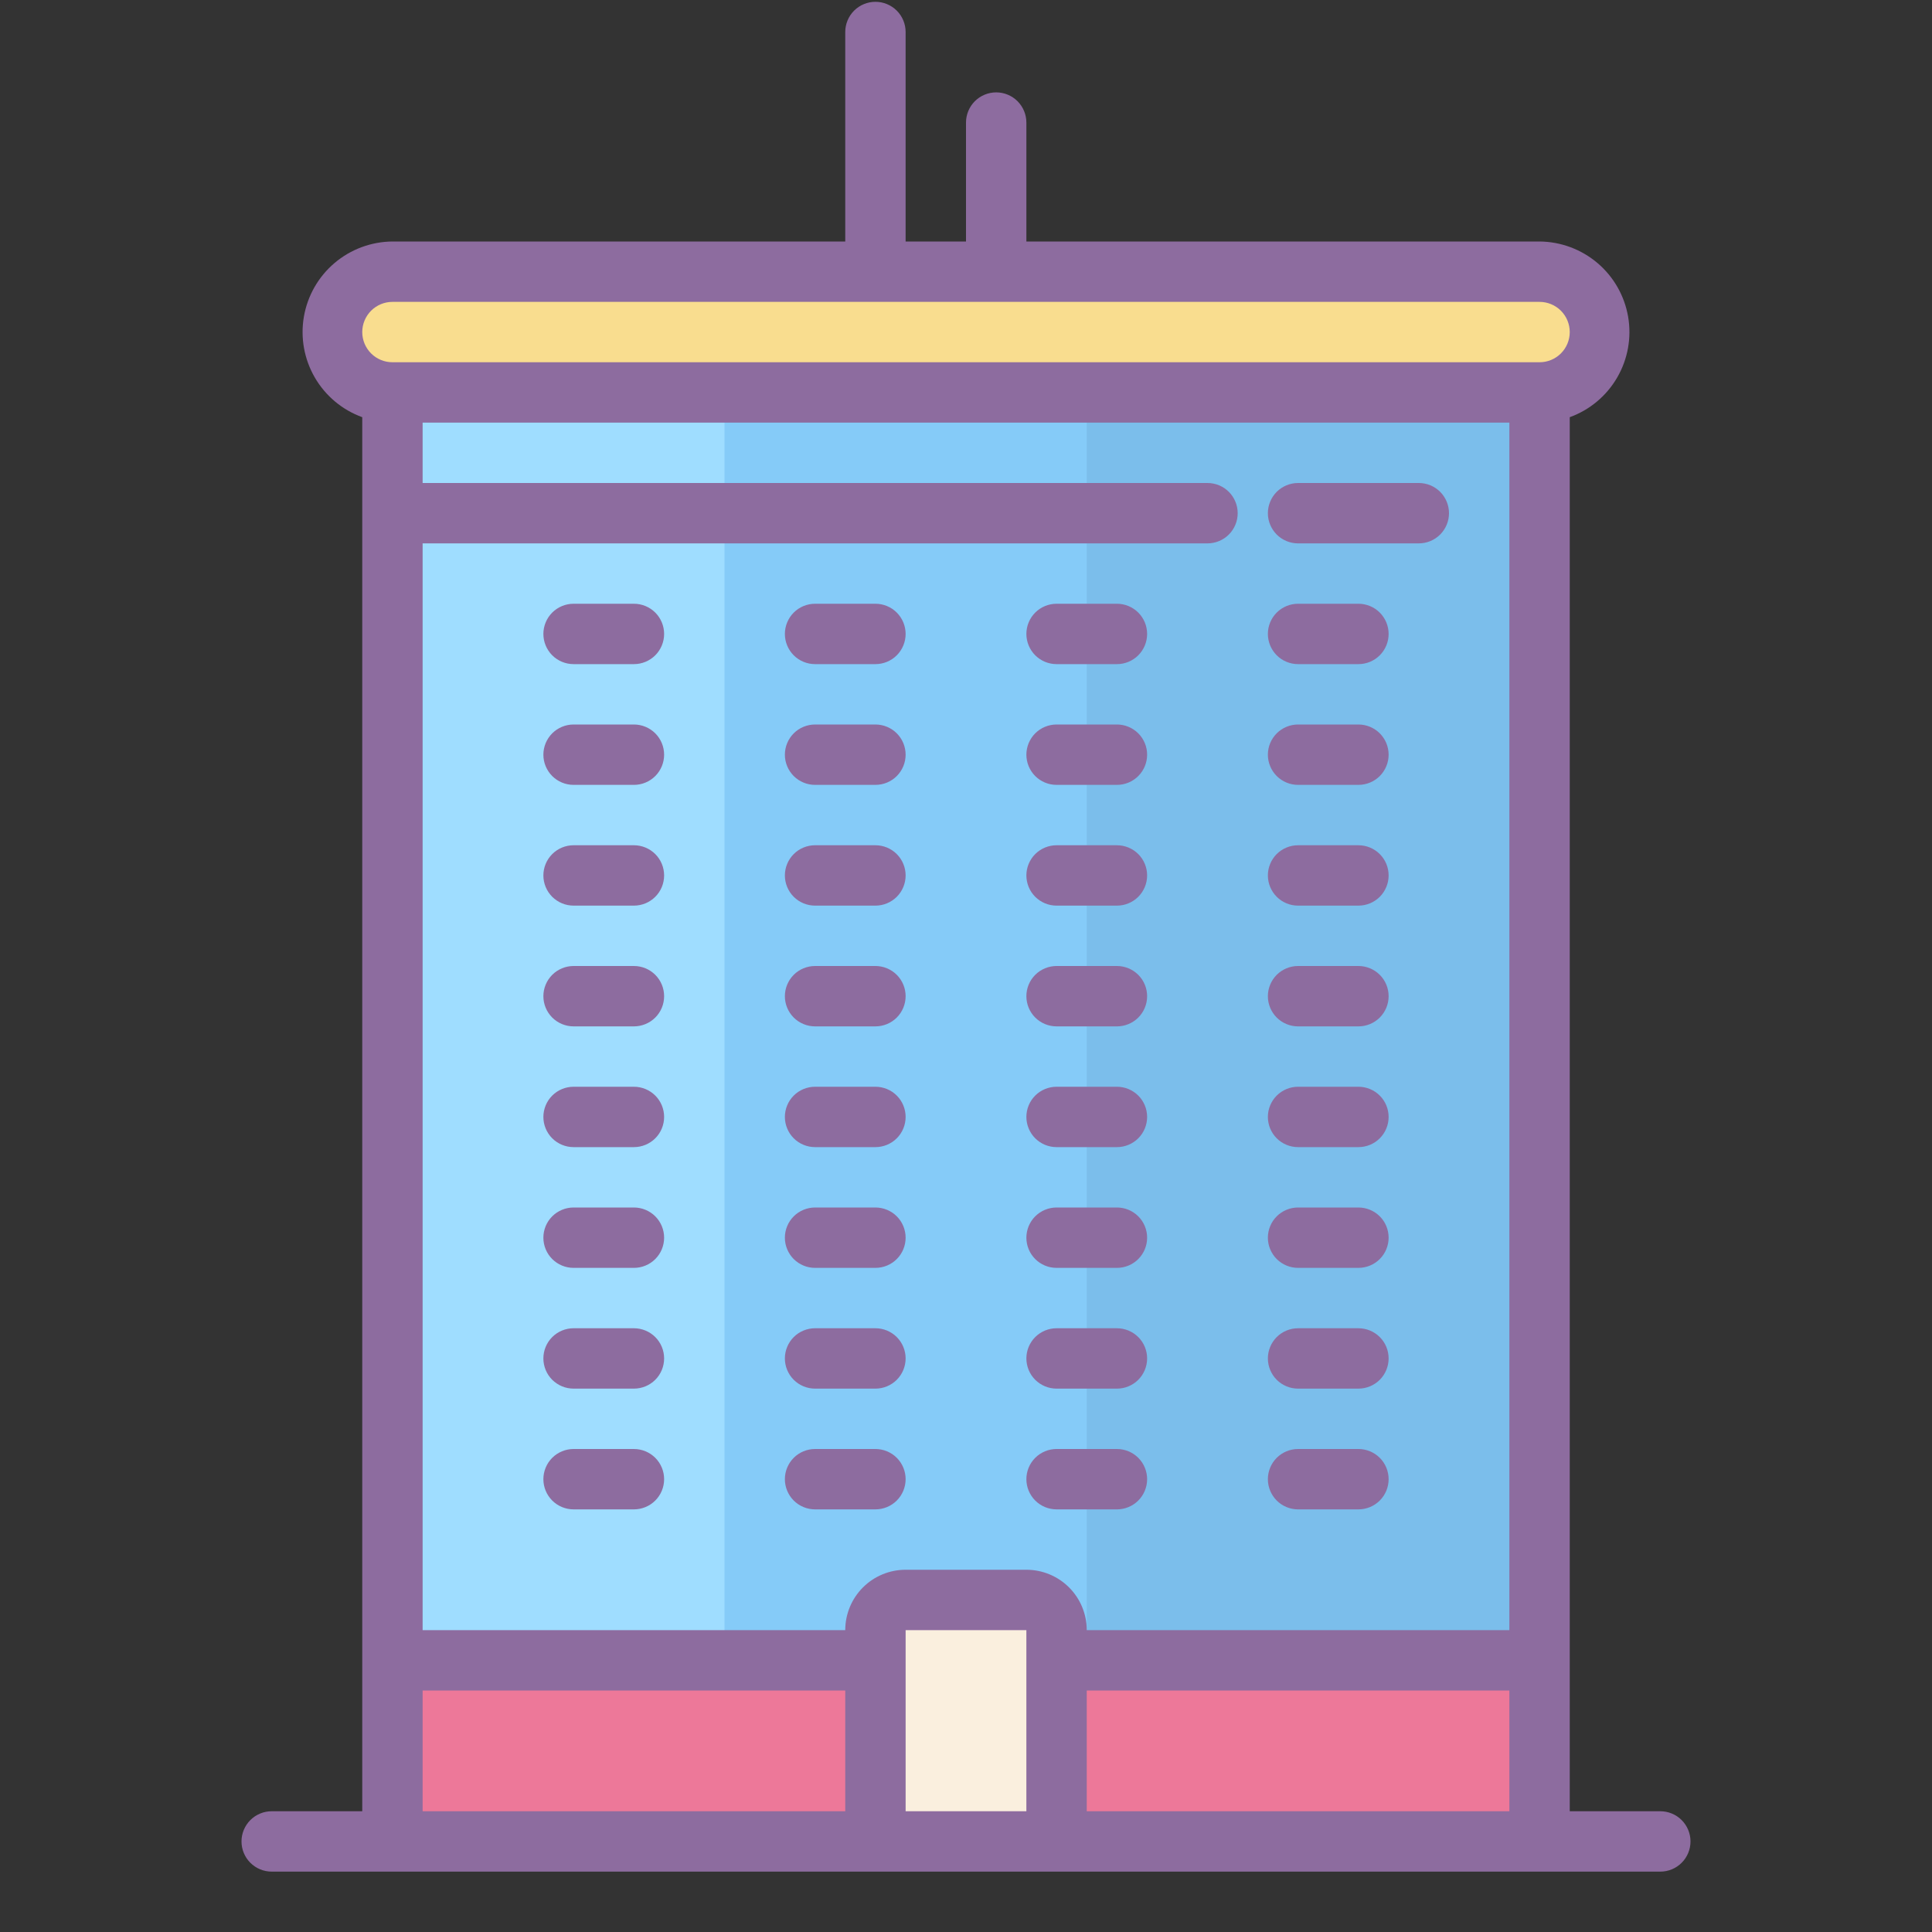
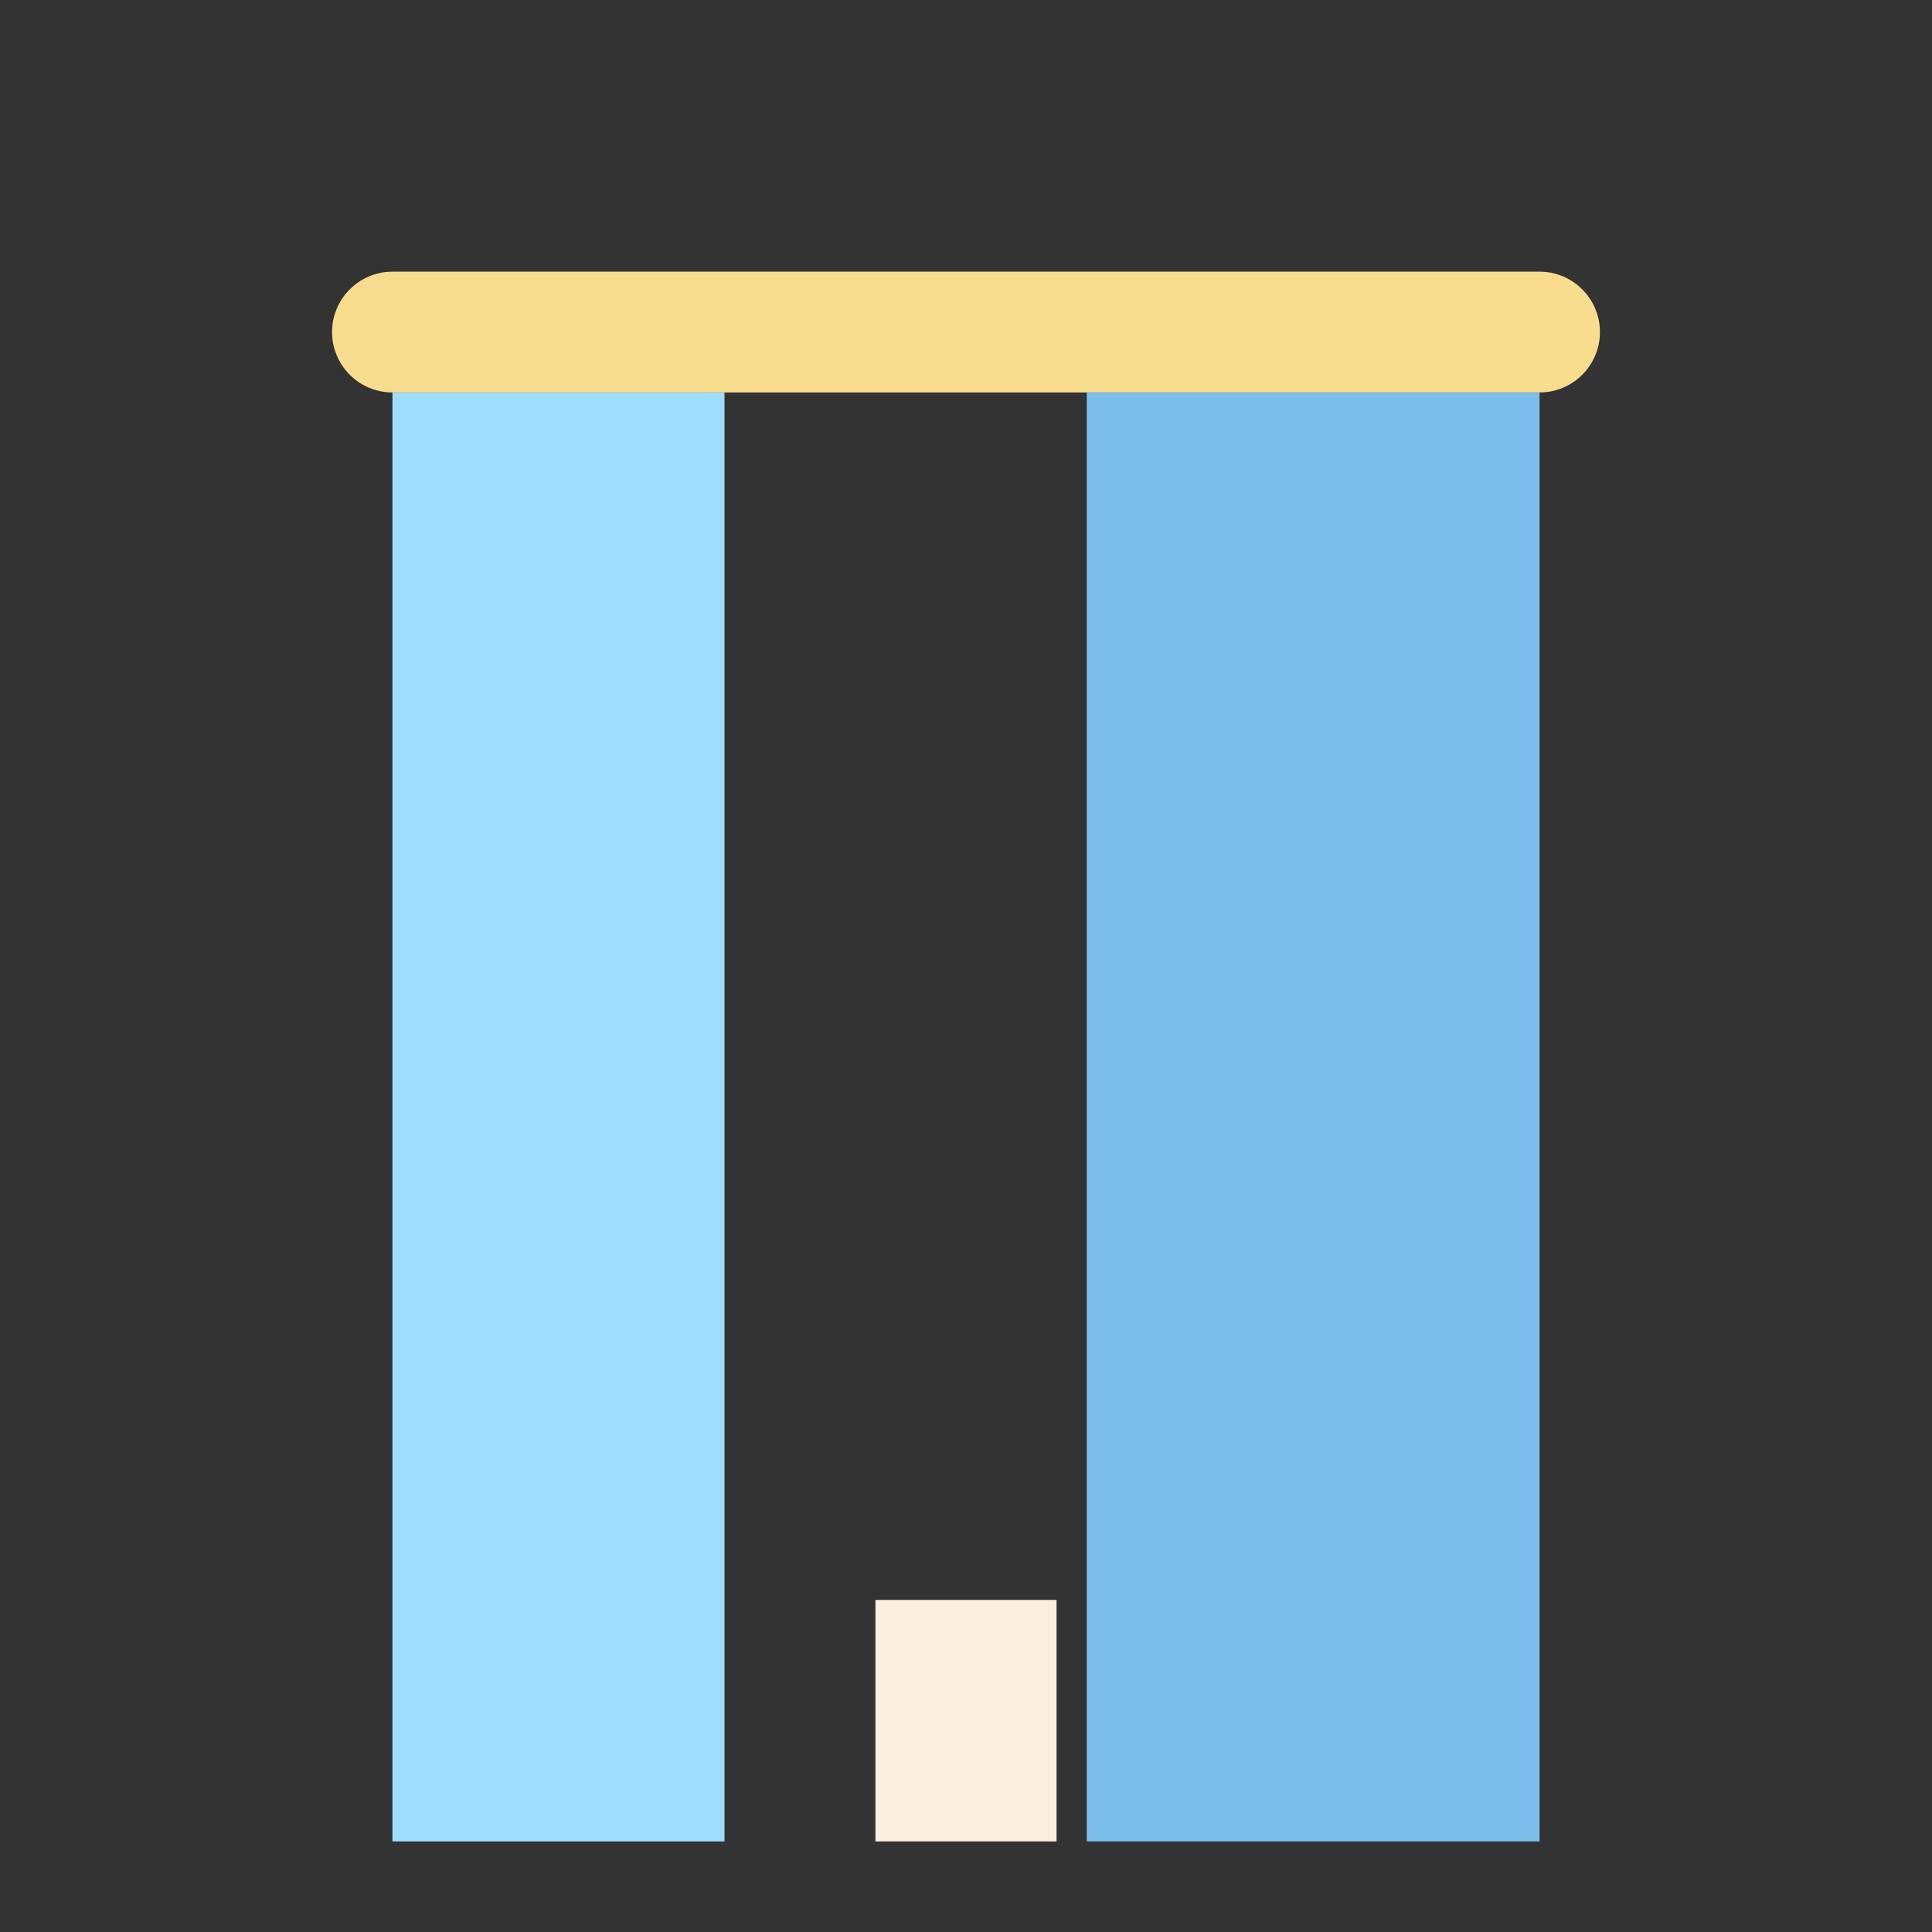
<svg xmlns="http://www.w3.org/2000/svg" width="80" height="80" viewBox="0 0 80 80" fill="none">
  <rect x="0" y="0" width="80" height="80" fill="#333333" stroke="none" />
-   <path d="M16.25 16.25H63.75V76.25H16.25V16.25Z" fill="#85CBF8" />
  <path d="M45 16.25H63.75V76.25H45V16.25Z" fill="#7BBEEB" />
  <path d="M16.25 16.25H30V76.25H16.25V16.25Z" fill="#9FDDFF" />
  <path d="M63.75 11.25H16.25C14.869 11.25 13.75 12.369 13.75 13.75C13.75 15.131 14.869 16.25 16.25 16.25H63.75C65.131 16.25 66.25 15.131 66.25 13.75C66.25 12.369 65.131 11.25 63.75 11.25Z" fill="#F9DD8F" />
-   <path d="M16.25 68.75H63.75V76.25H16.25V68.75Z" fill="#ED7899" />
  <path d="M36.25 66.25H43.75V76.25H36.25V66.25Z" fill="#FAEFDE" />
-   <path d="M68.75 75H65V17.275C65.827 16.975 66.522 16.394 66.963 15.634C67.405 14.873 67.566 13.982 67.417 13.115C67.268 12.248 66.819 11.461 66.149 10.892C65.478 10.323 64.629 10.007 63.75 10H42.5V5.075C42.5 4.744 42.368 4.426 42.134 4.191C41.9 3.957 41.581 3.825 41.25 3.825C40.919 3.825 40.6 3.957 40.366 4.191C40.132 4.426 40 4.744 40 5.075V10H37.5V1.325C37.5 0.994 37.368 0.676 37.134 0.441C36.9 0.207 36.581 0.075 36.25 0.075C35.919 0.075 35.6 0.207 35.366 0.441C35.132 0.676 35 0.994 35 1.325V10H16.25C15.371 10.007 14.521 10.323 13.851 10.892C13.181 11.461 12.732 12.248 12.583 13.115C12.434 13.982 12.595 14.873 13.037 15.634C13.478 16.394 14.173 16.975 15 17.275V75H11.25C10.918 75 10.601 75.132 10.366 75.366C10.132 75.601 10 75.918 10 76.25C10 76.582 10.132 76.9 10.366 77.134C10.601 77.368 10.918 77.5 11.25 77.5H68.75C69.082 77.5 69.4 77.368 69.634 77.134C69.868 76.9 70 76.582 70 76.25C70 75.918 69.868 75.601 69.634 75.366C69.4 75.132 69.082 75 68.75 75ZM42.5 75H37.5V67.5H42.5V75ZM42.5 65H37.5C36.837 65 36.201 65.263 35.732 65.732C35.263 66.201 35 66.837 35 67.5H17.5V22.5H50C50.331 22.5 50.65 22.368 50.884 22.134C51.118 21.899 51.25 21.582 51.25 21.25C51.25 20.919 51.118 20.601 50.884 20.366C50.65 20.132 50.331 20 50 20H17.5V17.5H62.5V67.5H45C45 66.837 44.737 66.201 44.268 65.732C43.799 65.263 43.163 65 42.5 65ZM16.25 12.5H63.75C64.082 12.5 64.4 12.632 64.634 12.866C64.868 13.101 65 13.419 65 13.75C65 14.082 64.868 14.399 64.634 14.634C64.4 14.868 64.082 15 63.75 15H16.25C15.918 15 15.601 14.868 15.366 14.634C15.132 14.399 15 14.082 15 13.75C15 13.419 15.132 13.101 15.366 12.866C15.601 12.632 15.918 12.5 16.25 12.5ZM17.5 70H35V75H17.5V70ZM45 75V70H62.5V75H45Z" fill="#8D6C9F" />
-   <path d="M53.75 22.5H58.75C59.081 22.5 59.4 22.368 59.634 22.134C59.868 21.899 60 21.581 60 21.25C60 20.919 59.868 20.601 59.634 20.366C59.4 20.132 59.081 20 58.75 20H53.75C53.419 20 53.1 20.132 52.866 20.366C52.632 20.601 52.5 20.919 52.5 21.25C52.5 21.581 52.632 21.899 52.866 22.134C53.1 22.368 53.419 22.5 53.75 22.5ZM26.25 35H23.75C23.419 35 23.101 35.132 22.866 35.366C22.632 35.6 22.5 35.919 22.5 36.25C22.5 36.581 22.632 36.9 22.866 37.134C23.101 37.368 23.419 37.5 23.75 37.5H26.25C26.581 37.5 26.899 37.368 27.134 37.134C27.368 36.9 27.5 36.581 27.5 36.25C27.5 35.919 27.368 35.6 27.134 35.366C26.899 35.132 26.581 35 26.25 35ZM26.25 25H23.75C23.419 25 23.101 25.132 22.866 25.366C22.632 25.601 22.5 25.919 22.5 26.25C22.5 26.581 22.632 26.899 22.866 27.134C23.101 27.368 23.419 27.5 23.75 27.5H26.25C26.581 27.5 26.899 27.368 27.134 27.134C27.368 26.899 27.5 26.581 27.5 26.25C27.5 25.919 27.368 25.601 27.134 25.366C26.899 25.132 26.581 25 26.25 25ZM26.25 30H23.75C23.419 30 23.101 30.132 22.866 30.366C22.632 30.601 22.5 30.919 22.5 31.25C22.5 31.581 22.632 31.899 22.866 32.134C23.101 32.368 23.419 32.5 23.75 32.5H26.25C26.581 32.5 26.899 32.368 27.134 32.134C27.368 31.899 27.5 31.581 27.5 31.25C27.5 30.919 27.368 30.601 27.134 30.366C26.899 30.132 26.581 30 26.25 30ZM36.25 35H33.75C33.419 35 33.1 35.132 32.866 35.366C32.632 35.6 32.5 35.919 32.5 36.25C32.5 36.581 32.632 36.9 32.866 37.134C33.1 37.368 33.419 37.5 33.75 37.5H36.25C36.581 37.5 36.9 37.368 37.134 37.134C37.368 36.9 37.5 36.581 37.5 36.25C37.5 35.919 37.368 35.6 37.134 35.366C36.9 35.132 36.581 35 36.25 35ZM36.25 25H33.75C33.419 25 33.1 25.132 32.866 25.366C32.632 25.601 32.5 25.919 32.5 26.25C32.5 26.581 32.632 26.899 32.866 27.134C33.1 27.368 33.419 27.5 33.75 27.5H36.25C36.581 27.5 36.9 27.368 37.134 27.134C37.368 26.899 37.5 26.581 37.5 26.25C37.5 25.919 37.368 25.601 37.134 25.366C36.9 25.132 36.581 25 36.25 25ZM36.25 30H33.75C33.419 30 33.1 30.132 32.866 30.366C32.632 30.601 32.5 30.919 32.5 31.25C32.5 31.581 32.632 31.899 32.866 32.134C33.1 32.368 33.419 32.5 33.75 32.5H36.25C36.581 32.5 36.9 32.368 37.134 32.134C37.368 31.899 37.5 31.581 37.5 31.25C37.5 30.919 37.368 30.601 37.134 30.366C36.9 30.132 36.581 30 36.25 30ZM43.75 37.5H46.25C46.581 37.5 46.9 37.368 47.134 37.134C47.368 36.9 47.5 36.581 47.5 36.25C47.5 35.919 47.368 35.6 47.134 35.366C46.9 35.132 46.581 35 46.25 35H43.75C43.419 35 43.1 35.132 42.866 35.366C42.632 35.6 42.5 35.919 42.5 36.25C42.5 36.581 42.632 36.9 42.866 37.134C43.1 37.368 43.419 37.5 43.75 37.5ZM43.75 27.5H46.25C46.581 27.5 46.9 27.368 47.134 27.134C47.368 26.899 47.5 26.581 47.5 26.25C47.5 25.919 47.368 25.601 47.134 25.366C46.9 25.132 46.581 25 46.25 25H43.75C43.419 25 43.1 25.132 42.866 25.366C42.632 25.601 42.5 25.919 42.5 26.25C42.5 26.581 42.632 26.899 42.866 27.134C43.1 27.368 43.419 27.5 43.75 27.5ZM43.75 32.5H46.25C46.581 32.5 46.9 32.368 47.134 32.134C47.368 31.899 47.5 31.581 47.5 31.25C47.5 30.919 47.368 30.601 47.134 30.366C46.9 30.132 46.581 30 46.25 30H43.75C43.419 30 43.1 30.132 42.866 30.366C42.632 30.601 42.5 30.919 42.5 31.25C42.5 31.581 42.632 31.899 42.866 32.134C43.1 32.368 43.419 32.5 43.75 32.5ZM53.75 37.5H56.25C56.581 37.5 56.9 37.368 57.134 37.134C57.368 36.9 57.5 36.581 57.5 36.25C57.5 35.919 57.368 35.6 57.134 35.366C56.9 35.132 56.581 35 56.25 35H53.75C53.419 35 53.1 35.132 52.866 35.366C52.632 35.6 52.5 35.919 52.5 36.25C52.5 36.581 52.632 36.9 52.866 37.134C53.1 37.368 53.419 37.5 53.75 37.5ZM53.75 27.5H56.25C56.581 27.5 56.9 27.368 57.134 27.134C57.368 26.899 57.5 26.581 57.5 26.25C57.5 25.919 57.368 25.601 57.134 25.366C56.9 25.132 56.581 25 56.25 25H53.75C53.419 25 53.1 25.132 52.866 25.366C52.632 25.601 52.5 25.919 52.5 26.25C52.5 26.581 52.632 26.899 52.866 27.134C53.1 27.368 53.419 27.5 53.75 27.5ZM53.75 32.5H56.25C56.581 32.5 56.9 32.368 57.134 32.134C57.368 31.899 57.5 31.581 57.5 31.25C57.5 30.919 57.368 30.601 57.134 30.366C56.9 30.132 56.581 30 56.25 30H53.75C53.419 30 53.1 30.132 52.866 30.366C52.632 30.601 52.5 30.919 52.5 31.25C52.5 31.581 52.632 31.899 52.866 32.134C53.1 32.368 53.419 32.5 53.75 32.5ZM26.25 50H23.75C23.419 50 23.101 50.132 22.866 50.366C22.632 50.6 22.5 50.919 22.5 51.25C22.5 51.581 22.632 51.9 22.866 52.134C23.101 52.368 23.419 52.5 23.75 52.5H26.25C26.581 52.5 26.899 52.368 27.134 52.134C27.368 51.9 27.5 51.581 27.5 51.25C27.5 50.919 27.368 50.6 27.134 50.366C26.899 50.132 26.581 50 26.25 50ZM26.25 40H23.75C23.419 40 23.101 40.132 22.866 40.366C22.632 40.6 22.5 40.919 22.5 41.25C22.5 41.581 22.632 41.9 22.866 42.134C23.101 42.368 23.419 42.5 23.75 42.5H26.25C26.581 42.5 26.899 42.368 27.134 42.134C27.368 41.9 27.5 41.581 27.5 41.25C27.5 40.919 27.368 40.6 27.134 40.366C26.899 40.132 26.581 40 26.25 40ZM26.25 45H23.75C23.419 45 23.101 45.132 22.866 45.366C22.632 45.6 22.5 45.919 22.5 46.25C22.5 46.581 22.632 46.9 22.866 47.134C23.101 47.368 23.419 47.5 23.75 47.5H26.25C26.581 47.5 26.899 47.368 27.134 47.134C27.368 46.9 27.5 46.581 27.5 46.25C27.5 45.919 27.368 45.6 27.134 45.366C26.899 45.132 26.581 45 26.25 45ZM36.25 50H33.75C33.419 50 33.1 50.132 32.866 50.366C32.632 50.6 32.5 50.919 32.5 51.25C32.5 51.581 32.632 51.9 32.866 52.134C33.1 52.368 33.419 52.5 33.75 52.5H36.25C36.581 52.5 36.9 52.368 37.134 52.134C37.368 51.9 37.5 51.581 37.5 51.25C37.5 50.919 37.368 50.6 37.134 50.366C36.9 50.132 36.581 50 36.25 50ZM36.25 40H33.75C33.419 40 33.1 40.132 32.866 40.366C32.632 40.6 32.5 40.919 32.5 41.25C32.5 41.581 32.632 41.9 32.866 42.134C33.1 42.368 33.419 42.5 33.75 42.5H36.25C36.581 42.5 36.9 42.368 37.134 42.134C37.368 41.9 37.5 41.581 37.5 41.25C37.5 40.919 37.368 40.6 37.134 40.366C36.9 40.132 36.581 40 36.25 40ZM36.25 45H33.75C33.419 45 33.1 45.132 32.866 45.366C32.632 45.6 32.5 45.919 32.5 46.25C32.5 46.581 32.632 46.9 32.866 47.134C33.1 47.368 33.419 47.5 33.75 47.5H36.25C36.581 47.5 36.9 47.368 37.134 47.134C37.368 46.9 37.5 46.581 37.5 46.25C37.5 45.919 37.368 45.6 37.134 45.366C36.9 45.132 36.581 45 36.25 45ZM43.75 52.5H46.25C46.581 52.5 46.9 52.368 47.134 52.134C47.368 51.9 47.5 51.581 47.5 51.25C47.5 50.919 47.368 50.6 47.134 50.366C46.9 50.132 46.581 50 46.25 50H43.75C43.419 50 43.1 50.132 42.866 50.366C42.632 50.6 42.5 50.919 42.5 51.25C42.5 51.581 42.632 51.9 42.866 52.134C43.1 52.368 43.419 52.5 43.75 52.5ZM43.75 42.5H46.25C46.581 42.5 46.9 42.368 47.134 42.134C47.368 41.9 47.5 41.581 47.5 41.25C47.5 40.919 47.368 40.6 47.134 40.366C46.9 40.132 46.581 40 46.25 40H43.75C43.419 40 43.1 40.132 42.866 40.366C42.632 40.6 42.5 40.919 42.5 41.25C42.5 41.581 42.632 41.9 42.866 42.134C43.1 42.368 43.419 42.5 43.75 42.5ZM43.75 47.5H46.25C46.581 47.5 46.9 47.368 47.134 47.134C47.368 46.9 47.5 46.581 47.5 46.25C47.5 45.919 47.368 45.6 47.134 45.366C46.9 45.132 46.581 45 46.25 45H43.75C43.419 45 43.1 45.132 42.866 45.366C42.632 45.6 42.5 45.919 42.5 46.25C42.5 46.581 42.632 46.9 42.866 47.134C43.1 47.368 43.419 47.5 43.75 47.5ZM53.75 52.5H56.25C56.581 52.5 56.9 52.368 57.134 52.134C57.368 51.9 57.5 51.581 57.5 51.25C57.5 50.919 57.368 50.6 57.134 50.366C56.9 50.132 56.581 50 56.25 50H53.75C53.419 50 53.1 50.132 52.866 50.366C52.632 50.6 52.5 50.919 52.5 51.25C52.5 51.581 52.632 51.9 52.866 52.134C53.1 52.368 53.419 52.5 53.75 52.5ZM53.75 42.5H56.25C56.581 42.5 56.9 42.368 57.134 42.134C57.368 41.9 57.5 41.581 57.5 41.25C57.5 40.919 57.368 40.6 57.134 40.366C56.9 40.132 56.581 40 56.25 40H53.75C53.419 40 53.1 40.132 52.866 40.366C52.632 40.6 52.5 40.919 52.5 41.25C52.5 41.581 52.632 41.9 52.866 42.134C53.1 42.368 53.419 42.5 53.75 42.5ZM53.75 47.5H56.25C56.581 47.5 56.9 47.368 57.134 47.134C57.368 46.9 57.5 46.581 57.5 46.25C57.5 45.919 57.368 45.6 57.134 45.366C56.9 45.132 56.581 45 56.25 45H53.75C53.419 45 53.1 45.132 52.866 45.366C52.632 45.6 52.5 45.919 52.5 46.25C52.5 46.581 52.632 46.9 52.866 47.134C53.1 47.368 53.419 47.5 53.75 47.5ZM26.25 55H23.75C23.419 55 23.101 55.132 22.866 55.366C22.632 55.6 22.5 55.919 22.5 56.25C22.5 56.581 22.632 56.9 22.866 57.134C23.101 57.368 23.419 57.5 23.75 57.5H26.25C26.581 57.5 26.899 57.368 27.134 57.134C27.368 56.9 27.5 56.581 27.5 56.25C27.5 55.919 27.368 55.6 27.134 55.366C26.899 55.132 26.581 55 26.25 55ZM26.25 60H23.75C23.419 60 23.101 60.132 22.866 60.366C22.632 60.6 22.5 60.919 22.5 61.25C22.5 61.581 22.632 61.9 22.866 62.134C23.101 62.368 23.419 62.5 23.75 62.5H26.25C26.581 62.5 26.899 62.368 27.134 62.134C27.368 61.9 27.5 61.581 27.5 61.25C27.5 60.919 27.368 60.6 27.134 60.366C26.899 60.132 26.581 60 26.25 60ZM36.25 55H33.75C33.419 55 33.1 55.132 32.866 55.366C32.632 55.6 32.5 55.919 32.5 56.25C32.5 56.581 32.632 56.9 32.866 57.134C33.1 57.368 33.419 57.5 33.75 57.5H36.25C36.581 57.5 36.9 57.368 37.134 57.134C37.368 56.9 37.5 56.581 37.5 56.25C37.5 55.919 37.368 55.6 37.134 55.366C36.9 55.132 36.581 55 36.25 55ZM36.25 60H33.75C33.419 60 33.1 60.132 32.866 60.366C32.632 60.6 32.5 60.919 32.5 61.25C32.5 61.581 32.632 61.9 32.866 62.134C33.1 62.368 33.419 62.5 33.75 62.5H36.25C36.581 62.5 36.9 62.368 37.134 62.134C37.368 61.9 37.5 61.581 37.5 61.25C37.5 60.919 37.368 60.6 37.134 60.366C36.9 60.132 36.581 60 36.25 60ZM43.75 57.5H46.25C46.581 57.5 46.9 57.368 47.134 57.134C47.368 56.9 47.5 56.581 47.5 56.25C47.5 55.919 47.368 55.6 47.134 55.366C46.9 55.132 46.581 55 46.25 55H43.75C43.419 55 43.1 55.132 42.866 55.366C42.632 55.6 42.5 55.919 42.5 56.25C42.5 56.581 42.632 56.9 42.866 57.134C43.1 57.368 43.419 57.5 43.75 57.5ZM47.5 61.25C47.5 60.919 47.368 60.6 47.134 60.366C46.9 60.132 46.581 60 46.25 60H43.75C43.419 60 43.1 60.132 42.866 60.366C42.632 60.6 42.5 60.919 42.5 61.25C42.5 61.581 42.632 61.9 42.866 62.134C43.1 62.368 43.419 62.5 43.75 62.5H46.25C46.581 62.5 46.9 62.368 47.134 62.134C47.368 61.9 47.5 61.581 47.5 61.25ZM53.75 57.5H56.25C56.581 57.5 56.9 57.368 57.134 57.134C57.368 56.9 57.5 56.581 57.5 56.25C57.5 55.919 57.368 55.6 57.134 55.366C56.9 55.132 56.581 55 56.25 55H53.75C53.419 55 53.1 55.132 52.866 55.366C52.632 55.6 52.5 55.919 52.5 56.25C52.5 56.581 52.632 56.9 52.866 57.134C53.1 57.368 53.419 57.5 53.75 57.5ZM53.75 62.5H56.25C56.581 62.5 56.9 62.368 57.134 62.134C57.368 61.9 57.5 61.581 57.5 61.25C57.5 60.919 57.368 60.6 57.134 60.366C56.9 60.132 56.581 60 56.25 60H53.75C53.419 60 53.1 60.132 52.866 60.366C52.632 60.6 52.5 60.919 52.5 61.25C52.5 61.581 52.632 61.9 52.866 62.134C53.1 62.368 53.419 62.5 53.75 62.5Z" fill="#8D6C9F" />
</svg>